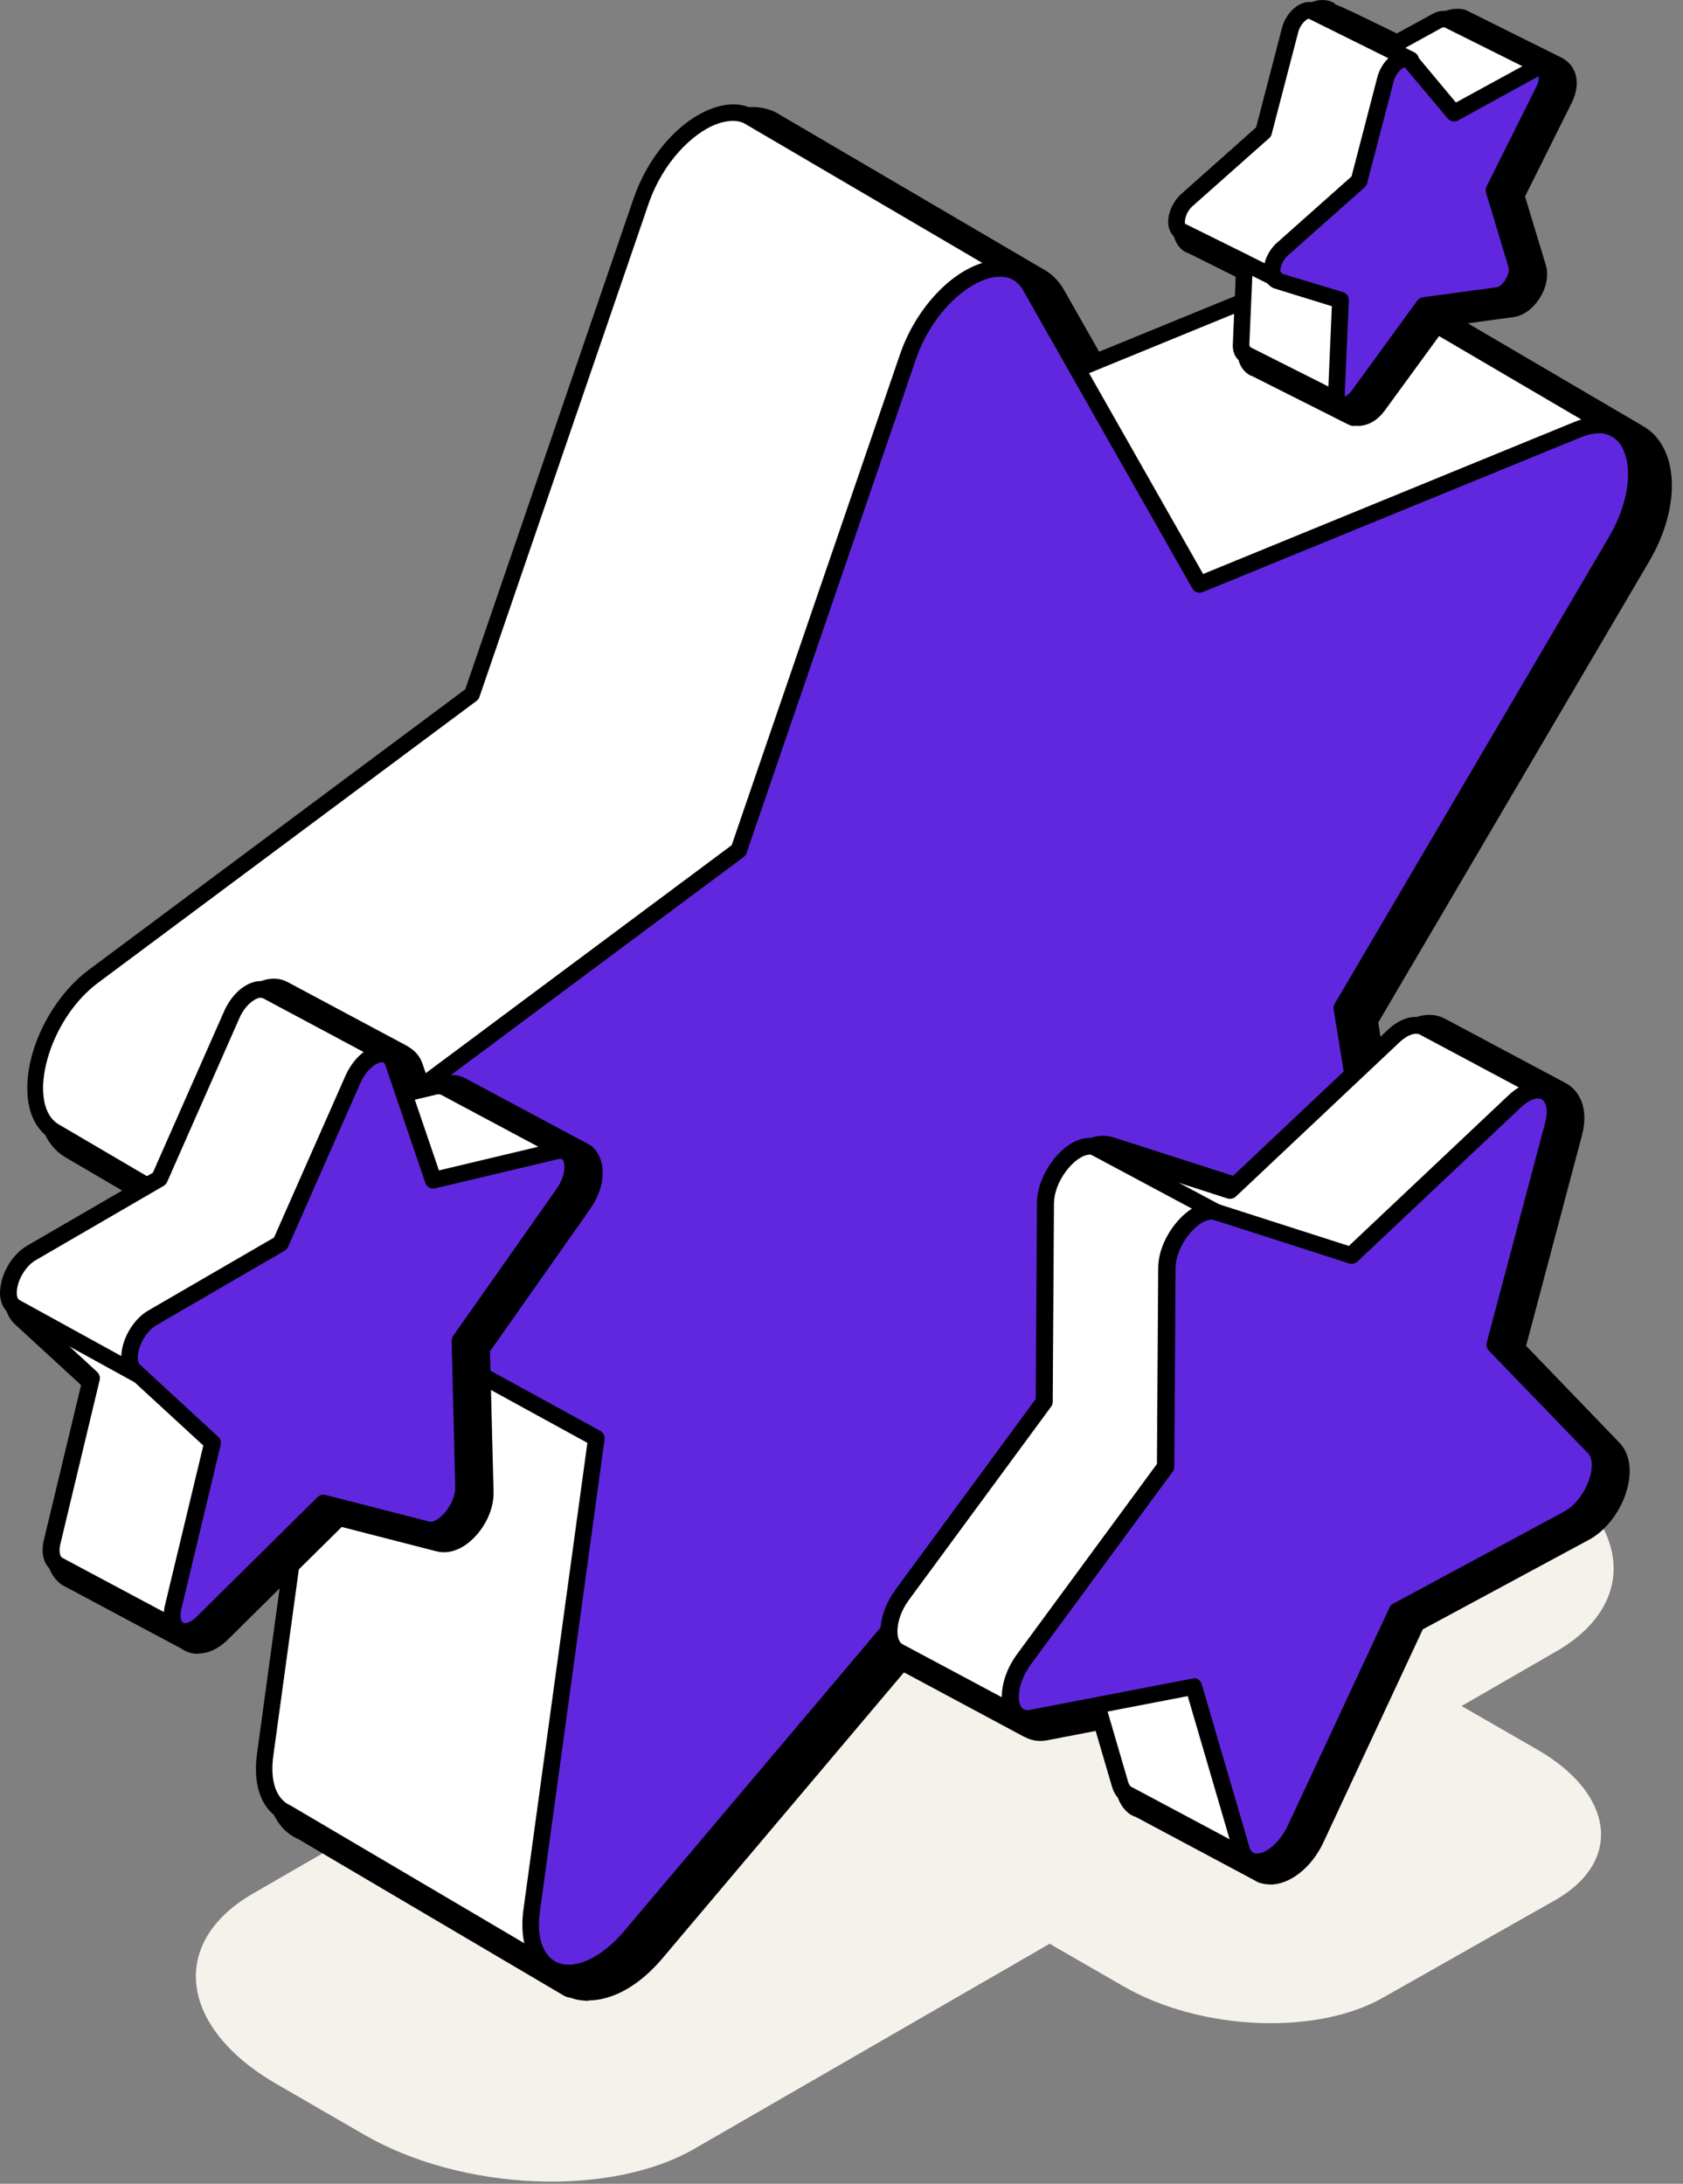
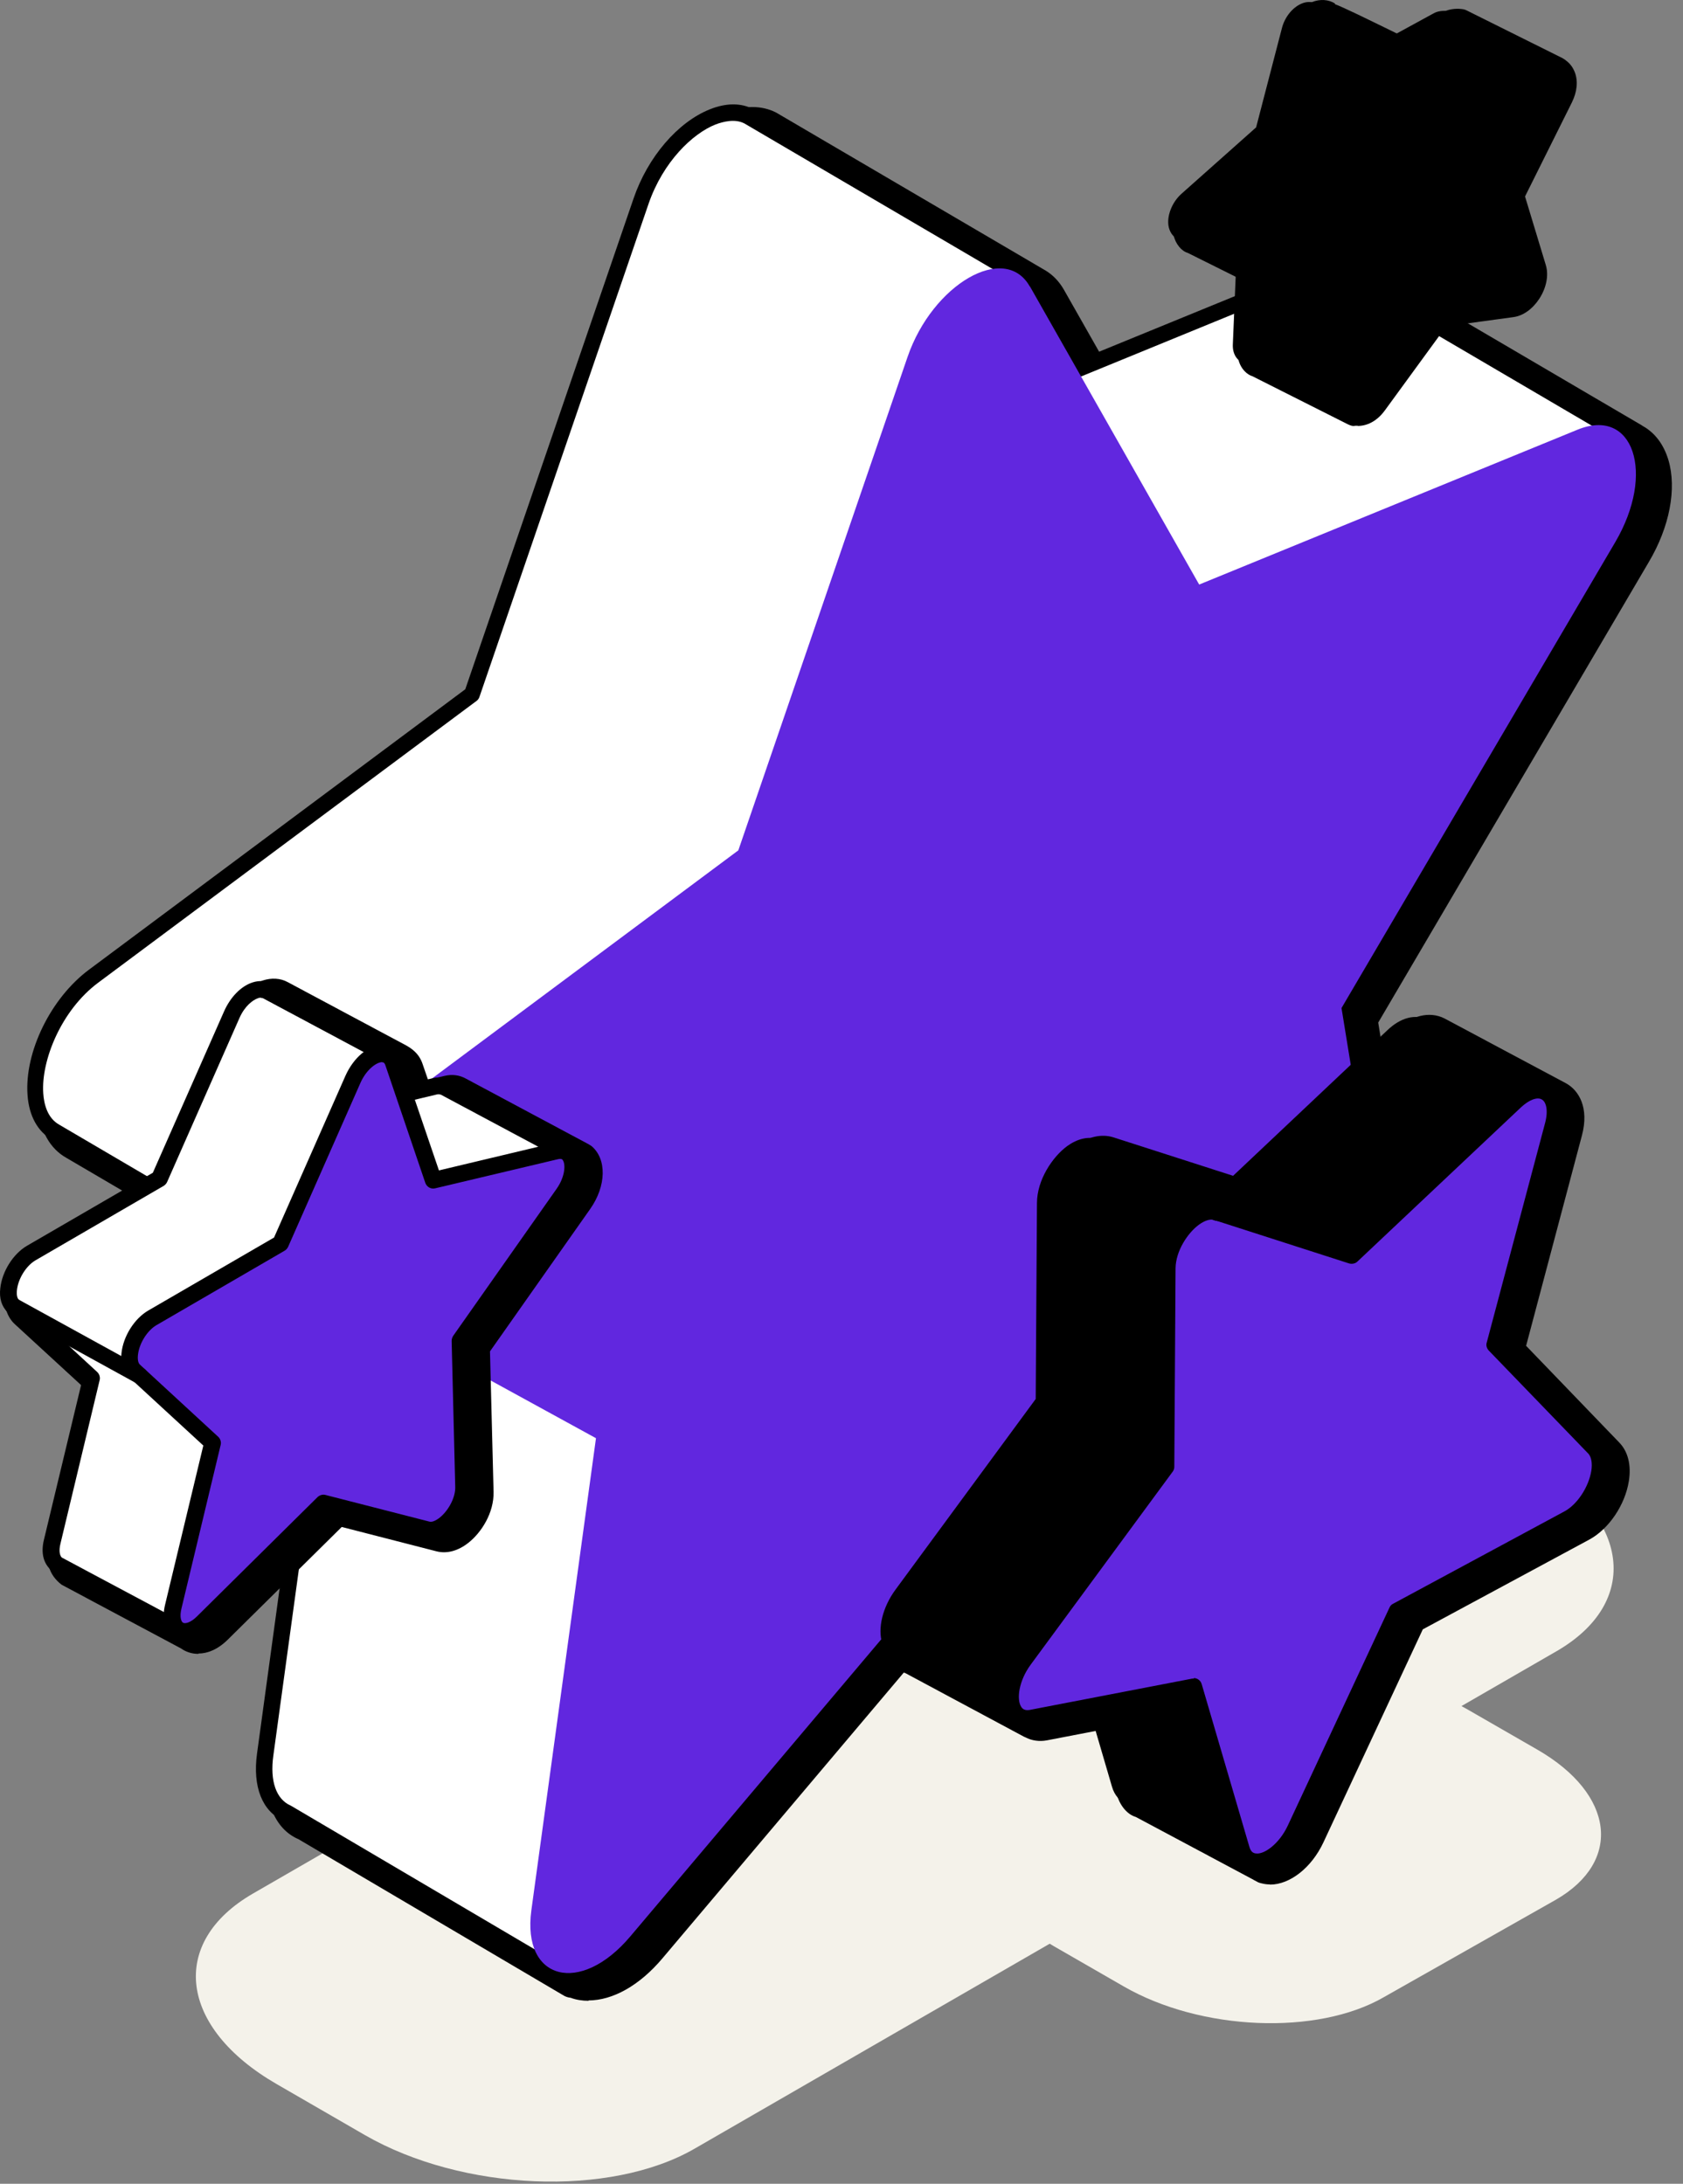
<svg xmlns="http://www.w3.org/2000/svg" width="94" height="122" viewBox="0 0 94 122" fill="none">
  <rect x="0" y="0" width="94" height="122" fill="#808080" stroke="none" />
  <path d="M86.937 92.247L38.797 120.037C34.077 122.767 25.827 122.417 20.377 119.277L15.447 116.427C9.997 113.277 9.407 108.517 14.127 105.787L62.267 77.997C66.987 75.267 75.237 75.617 80.687 78.757L85.617 81.607C91.067 84.757 91.657 89.517 86.937 92.247Z" fill="#F4F2EA" />
  <path d="M86.907 106.127L77.287 111.577C73.567 113.727 67.067 113.457 62.767 110.977L58.877 108.737C54.577 106.257 54.117 102.507 57.837 100.357L67.457 94.907C71.177 92.757 77.677 93.027 81.977 95.507L85.867 97.747C90.167 100.227 90.627 103.977 86.907 106.127Z" fill="#F4F2EA" />
-   <path d="M91.227 24.596L76.407 15.896C75.867 15.606 75.167 15.566 74.307 15.916L61.227 21.276L58.607 16.656C58.407 16.306 58.147 16.056 57.857 15.896L42.927 7.136C41.167 6.226 38.087 8.416 36.907 11.866L27.457 39.426L6.327 55.166C3.207 57.496 1.957 62.646 4.217 63.886L19.087 72.616L19.427 72.806L15.887 98.646C15.647 100.426 16.207 101.536 17.147 101.936L31.987 110.686V110.656C33.117 111.156 34.767 110.636 36.297 108.816L55.197 86.436L74.097 86.996C76.887 87.076 80.157 82.456 79.627 79.166L76.017 56.956L91.307 30.926C92.977 28.086 92.727 25.336 91.237 24.586L91.227 24.596Z" fill="black" />
+   <path d="M91.227 24.596L76.407 15.896C75.867 15.606 75.167 15.566 74.307 15.916L61.227 21.276L58.607 16.656C58.407 16.306 58.147 16.056 57.857 15.896L42.927 7.136C41.167 6.226 38.087 8.416 36.907 11.866L27.457 39.426L6.327 55.166C3.207 57.496 1.957 62.646 4.217 63.886L19.087 72.616L15.887 98.646C15.647 100.426 16.207 101.536 17.147 101.936L31.987 110.686V110.656C33.117 111.156 34.767 110.636 36.297 108.816L55.197 86.436L74.097 86.996C76.887 87.076 80.157 82.456 79.627 79.166L76.017 56.956L91.307 30.926C92.977 28.086 92.727 25.336 91.237 24.586L91.227 24.596Z" fill="black" />
  <path d="M32.877 111.777C32.527 111.777 32.187 111.727 31.867 111.607C31.747 111.597 31.617 111.557 31.507 111.497L16.667 102.747C15.357 102.187 14.677 100.587 14.957 98.526L18.407 73.306L3.727 64.697C2.797 64.186 2.217 63.166 2.127 61.827C1.947 59.276 3.507 56.096 5.757 54.416L26.657 38.846L36.007 11.556C36.837 9.127 38.617 7.066 40.537 6.287C41.567 5.877 42.537 5.877 43.347 6.287L58.317 15.066C58.317 15.066 58.367 15.097 58.387 15.107C58.817 15.367 59.157 15.726 59.417 16.177L61.637 20.087L73.957 15.037C75.307 14.486 76.277 14.746 76.857 15.056L91.707 23.767C91.707 23.767 91.737 23.787 91.747 23.797C92.437 24.177 92.927 24.837 93.187 25.706C93.657 27.297 93.257 29.427 92.097 31.387L76.977 57.127L80.537 79.007C80.877 81.076 79.967 83.697 78.217 85.686C76.917 87.166 75.427 87.927 74.057 87.916L55.607 87.367L36.997 109.407C35.717 110.927 34.217 111.757 32.867 111.757L32.877 111.777ZM32.247 109.767C32.247 109.767 32.337 109.797 32.387 109.817C33.057 110.127 34.307 109.747 35.587 108.227L54.487 85.847C54.667 85.626 54.957 85.516 55.227 85.516L74.127 86.076C74.917 86.076 75.937 85.507 76.827 84.487C78.177 82.947 78.947 80.826 78.707 79.337L75.097 57.127C75.067 56.907 75.097 56.697 75.217 56.507L90.507 30.477C91.567 28.677 91.667 27.127 91.417 26.267C91.337 25.986 91.167 25.607 90.827 25.447C90.777 25.427 90.737 25.396 90.697 25.366L75.957 16.716C75.577 16.506 75.057 16.646 74.687 16.797L61.607 22.157C61.177 22.337 60.677 22.157 60.437 21.756L57.817 17.137C57.707 16.947 57.587 16.817 57.417 16.727C57.387 16.706 57.357 16.697 57.327 16.677L42.467 7.966C42.207 7.837 41.767 7.856 41.257 8.056C40.077 8.527 38.557 9.996 37.797 12.197L28.347 39.757C28.287 39.937 28.177 40.087 28.017 40.206L6.887 55.947C4.937 57.407 3.887 60.026 4.007 61.727C4.037 62.206 4.187 62.837 4.667 63.096L19.877 72.007C20.217 72.186 20.407 72.567 20.357 72.947L16.817 98.796C16.657 99.996 16.907 100.847 17.517 101.107L32.237 109.787L32.247 109.767Z" fill="black" />
  <path d="M60.057 47.597L61.417 45.287L90.157 23.957L75.337 15.257C74.797 14.967 74.097 14.927 73.237 15.277L55.007 22.747L56.777 15.247L41.847 6.497C40.087 5.587 37.007 7.777 35.827 11.227L26.377 38.787L5.247 54.527C2.127 56.857 0.877 62.007 3.137 63.247L18.007 71.977L18.387 71.867L14.807 98.007C14.567 99.787 15.127 100.897 16.067 101.297L30.907 110.047L40.377 86.877L43.937 77.207L58.137 77.627C60.927 77.707 64.197 73.087 63.667 69.797L60.057 47.587V47.597Z" fill="white" />
  <path d="M30.917 110.527C30.837 110.527 30.757 110.507 30.677 110.467L15.837 101.717C14.657 101.207 14.097 99.827 14.357 97.957L17.847 72.427C17.847 72.427 17.797 72.407 17.777 72.397L2.907 63.667C2.107 63.227 1.617 62.337 1.537 61.167C1.367 58.757 2.847 55.747 4.977 54.167L25.987 38.507L35.387 11.087C36.177 8.777 37.847 6.827 39.647 6.107C40.547 5.747 41.387 5.737 42.067 6.097L57.017 14.867C57.197 14.967 57.287 15.177 57.237 15.377L55.677 21.987L73.067 14.867C74.247 14.387 75.077 14.597 75.567 14.867L90.407 23.567C90.537 23.647 90.627 23.787 90.637 23.947C90.637 24.107 90.577 24.257 90.447 24.347L61.787 45.617L60.567 47.707L64.147 69.757C64.507 71.957 63.297 74.507 61.937 76.057C60.777 77.377 59.437 78.127 58.227 78.127C58.197 78.127 58.167 78.127 58.137 78.127L44.267 77.717L40.827 87.077L31.357 110.257C31.307 110.387 31.207 110.477 31.077 110.527C31.027 110.547 30.977 110.547 30.927 110.547L30.917 110.527ZM18.387 71.407C18.497 71.407 18.607 71.447 18.697 71.527C18.817 71.627 18.877 71.787 18.847 71.937L15.267 98.077C15.067 99.507 15.427 100.527 16.247 100.877L30.667 109.377L39.927 86.707L43.477 77.057C43.547 76.867 43.737 76.767 43.927 76.747L58.127 77.167C59.087 77.167 60.197 76.557 61.187 75.417C62.647 73.757 63.447 71.527 63.177 69.877L59.567 47.667C59.547 47.557 59.567 47.447 59.627 47.357L60.987 45.047C61.017 44.997 61.057 44.947 61.107 44.907L89.277 23.997L75.057 15.657C74.617 15.417 74.047 15.427 73.377 15.707L55.147 23.177C54.987 23.247 54.797 23.217 54.667 23.097C54.537 22.987 54.477 22.807 54.517 22.637L56.207 15.477L41.577 6.897C41.057 6.627 40.407 6.787 39.957 6.957C38.677 7.467 37.037 9.037 36.227 11.377L26.777 38.937C26.747 39.027 26.687 39.107 26.617 39.157L5.487 54.897C3.407 56.447 2.287 59.267 2.417 61.087C2.457 61.687 2.647 62.467 3.317 62.837L18.037 71.477L18.227 71.427C18.227 71.427 18.307 71.407 18.347 71.407H18.387Z" fill="black" />
  <path d="M57.527 16.006L66.977 32.657L88.107 24.006C91.227 22.727 92.477 26.436 90.217 30.287L74.927 56.316L78.537 78.526C79.067 81.817 75.807 86.436 73.007 86.356L54.107 85.796L35.207 108.177C32.417 111.487 29.147 110.637 29.677 106.727L33.287 80.347L17.997 71.966C15.737 70.727 16.987 65.576 20.107 63.246L41.237 47.507L50.687 19.947C52.087 15.867 56.127 13.537 57.517 16.006H57.527Z" fill="#6127DF" />
-   <path d="M31.767 110.707C31.397 110.707 31.047 110.637 30.727 110.487C29.537 109.957 28.977 108.527 29.237 106.667L32.807 80.607L17.797 72.377C16.987 71.937 16.497 71.047 16.417 69.877C16.247 67.477 17.727 64.467 19.857 62.877L40.867 47.217L50.267 19.797C51.227 16.997 53.507 14.737 55.577 14.547C56.607 14.447 57.447 14.887 57.947 15.777L67.197 32.067L87.947 23.567C89.217 23.047 90.357 23.227 91.087 24.077C92.257 25.427 92.067 28.077 90.637 30.517L75.437 56.407L79.017 78.457C79.377 80.657 78.167 83.207 76.807 84.757C75.627 86.107 74.257 86.837 73.017 86.827L54.347 86.277L35.597 108.487C34.387 109.917 33.007 110.707 31.787 110.707H31.767ZM55.837 15.467C55.777 15.467 55.717 15.467 55.657 15.467C54.177 15.607 52.077 17.377 51.147 20.097L41.697 47.657C41.667 47.747 41.607 47.827 41.537 47.877L20.407 63.617C18.327 65.167 17.207 67.977 17.337 69.807C17.377 70.407 17.567 71.187 18.237 71.557L33.527 79.937C33.697 80.027 33.787 80.217 33.767 80.407L30.157 106.787C29.957 108.207 30.317 109.267 31.107 109.627C32.107 110.067 33.587 109.387 34.867 107.877L53.767 85.497C53.857 85.387 53.987 85.307 54.137 85.327L73.037 85.887C74.017 85.887 75.107 85.277 76.107 84.137C77.567 82.477 78.367 80.247 78.097 78.597L74.487 56.387C74.467 56.277 74.487 56.167 74.547 56.077L89.837 30.047C91.217 27.697 91.157 25.577 90.387 24.687C89.797 24.007 88.927 24.177 88.307 24.427L67.177 33.077C66.957 33.167 66.707 33.077 66.597 32.877L57.147 16.227C56.857 15.717 56.427 15.457 55.857 15.457L55.837 15.467Z" fill="black" />
-   <path d="M32.437 64.756C32.437 64.756 32.347 64.706 32.307 64.686L25.567 61.086C25.427 61.006 25.257 60.976 25.047 61.026L23.297 61.446L22.707 59.716C22.637 59.516 22.517 59.396 22.387 59.316C22.347 59.296 22.317 59.266 22.277 59.256L15.627 55.696C15.097 55.396 14.157 55.956 13.677 57.026L9.637 66.186L2.477 70.346C1.417 70.956 0.817 72.706 1.467 73.306L5.837 77.326L3.647 86.466C3.497 87.076 3.627 87.516 3.897 87.726L10.677 91.356C10.997 91.596 11.527 91.506 12.057 90.976L18.797 84.306L24.607 85.796C25.467 86.016 26.667 84.596 26.637 83.386L26.437 75.236L32.217 67.016C32.847 66.116 32.887 65.116 32.447 64.756H32.437Z" fill="black" />
  <path d="M11.077 92.396C10.697 92.396 10.367 92.276 10.117 92.096L3.447 88.536C2.717 87.986 2.507 87.176 2.727 86.236L4.797 77.626L0.827 73.976C0.397 73.576 0.197 72.966 0.277 72.246C0.397 71.166 1.107 70.046 1.997 69.526L8.897 65.526L12.817 56.646C13.217 55.736 13.917 55.036 14.677 54.776C15.167 54.616 15.667 54.646 16.067 54.866L22.707 58.416C23.187 58.686 23.447 59.006 23.587 59.396L23.907 60.326L24.827 60.106C25.247 60.006 25.657 60.056 26.017 60.256L32.747 63.856C32.807 63.886 32.987 63.986 33.037 64.026C33.897 64.746 33.867 66.256 32.967 67.536L27.367 75.496L27.567 83.336C27.597 84.516 26.887 85.616 26.167 86.186C25.587 86.646 24.957 86.816 24.377 86.666L19.087 85.306L12.717 91.606C12.147 92.166 11.577 92.376 11.087 92.376L11.077 92.396ZM4.507 86.986L11.107 90.516C11.107 90.516 11.207 90.486 11.397 90.296L18.137 83.626C18.367 83.396 18.707 83.306 19.027 83.386L24.837 84.876C25.037 84.826 25.717 84.076 25.697 83.396L25.497 75.246C25.497 75.046 25.547 74.846 25.667 74.686L31.447 66.466C31.767 66.016 31.817 65.616 31.797 65.446L25.137 61.886L23.517 62.326C23.047 62.436 22.577 62.176 22.417 61.716L21.847 60.036L15.187 56.496C15.187 56.496 14.807 56.776 14.537 57.386L10.497 66.546C10.417 66.726 10.277 66.876 10.107 66.976L2.947 71.136C2.357 71.476 2.057 72.416 2.147 72.656L6.477 76.616C6.727 76.846 6.827 77.196 6.757 77.526L4.567 86.666C4.527 86.816 4.527 86.916 4.537 86.976L4.507 86.986Z" fill="black" />
  <path d="M31.706 64.407L24.837 60.737C24.697 60.657 24.526 60.627 24.317 60.677L21.267 61.407L21.657 58.967L14.886 55.347C14.357 55.047 13.416 55.607 12.937 56.677L8.896 65.837L1.736 69.997C0.676 70.607 0.076 72.357 0.726 72.957L5.096 76.977L2.906 86.117C2.756 86.727 2.886 87.167 3.156 87.377L9.936 91.007L14.826 83.087L16.177 81.597L17.107 81.837C17.966 82.057 19.166 80.637 19.137 79.427L19.107 78.357L31.706 64.417V64.407Z" fill="white" />
  <path d="M9.937 91.467C9.867 91.467 9.787 91.447 9.717 91.417L2.937 87.787C2.427 87.397 2.267 86.767 2.457 86.007L4.587 77.137L0.417 73.297C0.097 72.997 -0.053 72.527 0.017 71.967C0.117 71.027 0.737 70.047 1.507 69.597L8.537 65.517L12.517 56.497C12.867 55.707 13.457 55.097 14.097 54.887C14.467 54.767 14.817 54.787 15.117 54.947L21.877 58.557C22.057 58.647 22.147 58.847 22.117 59.037L21.837 60.787L24.207 60.227C24.517 60.157 24.807 60.187 25.067 60.337L31.927 64.007C32.057 64.077 32.147 64.197 32.167 64.337C32.187 64.477 32.147 64.627 32.057 64.727L19.577 78.527L19.597 79.407C19.617 80.277 19.117 81.297 18.377 81.887C17.917 82.257 17.417 82.397 16.987 82.287L16.327 82.117L15.167 83.397L10.327 91.247C10.237 91.387 10.087 91.467 9.927 91.467H9.937ZM14.567 55.737C14.567 55.737 14.467 55.737 14.407 55.767C14.117 55.867 13.667 56.207 13.377 56.867L9.337 66.027C9.297 66.117 9.227 66.197 9.147 66.247L1.987 70.407C1.467 70.707 1.017 71.427 0.947 72.067C0.917 72.327 0.957 72.527 1.057 72.617L5.427 76.647C5.547 76.757 5.607 76.937 5.567 77.097L3.377 86.237C3.267 86.677 3.357 86.937 3.457 87.017L9.787 90.397L14.447 82.847L15.847 81.287C15.967 81.157 16.147 81.107 16.307 81.147L17.237 81.387C17.377 81.427 17.587 81.337 17.807 81.167C18.317 80.757 18.697 80.017 18.677 79.447L18.647 78.377C18.647 78.257 18.687 78.137 18.767 78.047L30.967 64.547L24.627 61.157C24.627 61.157 24.527 61.117 24.427 61.137L21.377 61.867C21.227 61.907 21.067 61.867 20.957 61.757C20.847 61.647 20.787 61.497 20.817 61.337L21.157 59.227L14.687 55.767C14.687 55.767 14.617 55.747 14.577 55.747L14.567 55.737Z" fill="black" />
  <path d="M21.977 59.357L24.206 65.927L31.076 64.287C32.096 64.047 32.327 65.447 31.466 66.667L25.686 74.887L25.887 83.037C25.916 84.247 24.716 85.667 23.857 85.447L18.047 83.957L11.306 90.627C10.306 91.617 9.336 91.087 9.656 89.737L11.847 80.597L7.476 76.577C6.826 75.977 7.426 74.237 8.486 73.617L15.646 69.457L19.686 60.297C20.287 58.947 21.627 58.387 21.956 59.357H21.977Z" fill="#6127DF" />
  <path d="M10.326 91.597C10.106 91.597 9.916 91.547 9.766 91.457C9.226 91.147 9.016 90.467 9.226 89.627L11.356 80.757L7.186 76.917C6.866 76.617 6.716 76.147 6.786 75.587C6.886 74.647 7.506 73.667 8.276 73.217L15.306 69.137L19.286 60.117C19.746 59.077 20.606 58.337 21.396 58.417C21.876 58.437 22.256 58.727 22.416 59.227L24.516 65.387L30.976 63.847C31.496 63.727 31.946 63.887 32.226 64.287C32.666 64.927 32.516 66.027 31.866 66.947L26.176 75.037L26.376 83.027C26.396 83.897 25.896 84.907 25.156 85.507C24.696 85.877 24.196 86.017 23.766 85.907L18.216 84.487L11.656 90.977C11.186 91.447 10.716 91.617 10.336 91.617L10.326 91.597ZM21.346 59.337C21.046 59.337 20.476 59.727 20.136 60.487L16.096 69.647C16.056 69.737 15.986 69.817 15.906 69.867L8.746 74.027C8.226 74.327 7.776 75.047 7.706 75.687C7.676 75.947 7.716 76.147 7.816 76.237L12.186 80.267C12.306 80.377 12.366 80.557 12.326 80.717L10.136 89.857C10.026 90.307 10.106 90.587 10.226 90.657C10.356 90.727 10.666 90.637 10.996 90.307L17.736 83.637C17.856 83.527 18.016 83.477 18.176 83.517L23.986 85.007C24.126 85.047 24.336 84.957 24.556 84.787C25.066 84.377 25.446 83.637 25.426 83.067L25.226 74.917C25.226 74.817 25.256 74.717 25.306 74.637L31.086 66.417C31.566 65.737 31.596 65.047 31.436 64.817C31.416 64.777 31.366 64.717 31.176 64.757L24.306 66.387C24.066 66.447 23.836 66.307 23.756 66.087L21.526 59.517C21.466 59.337 21.386 59.347 21.336 59.347L21.346 59.337Z" fill="black" />
  <path d="M7.787 77.306C7.707 77.306 7.637 77.286 7.557 77.246L0.507 73.366C0.277 73.246 0.197 72.956 0.327 72.736C0.457 72.506 0.737 72.426 0.957 72.556L8.007 76.436C8.237 76.556 8.317 76.846 8.187 77.066C8.097 77.216 7.937 77.306 7.777 77.306H7.787Z" fill="black" />
  <path d="M89.757 81.236L84.187 75.466L87.447 63.196C87.697 62.256 87.477 61.606 87.027 61.356L80.237 57.736C79.817 57.516 79.197 57.646 78.557 58.256L69.427 66.866L61.877 64.436C60.757 64.076 59.127 65.926 59.117 67.566L59.047 78.656L51.127 89.426C50.127 90.776 50.167 92.366 51.027 92.656L57.627 96.196C57.807 96.306 58.027 96.366 58.307 96.306L61.987 95.596L63.277 100.026C63.387 100.396 63.597 100.596 63.867 100.686L70.447 104.206C70.507 104.246 70.557 104.276 70.627 104.306C71.337 104.536 72.437 103.836 73.047 102.526L78.727 90.346L88.297 85.186C89.707 84.426 90.567 82.086 89.747 81.236H89.757Z" fill="black" />
  <path d="M70.927 105.276C70.767 105.276 70.617 105.256 70.467 105.216C70.367 105.196 70.267 105.166 70.177 105.106C70.147 105.096 70.007 105.016 69.937 104.976L63.437 101.506C63.007 101.386 62.577 100.936 62.387 100.286L61.327 96.676L58.477 97.226C58.047 97.306 57.627 97.246 57.267 97.056C57.237 97.046 57.207 97.026 57.177 97.016L50.577 93.476C50.167 93.346 49.757 92.906 49.567 92.296C49.247 91.296 49.567 89.976 50.377 88.876L58.127 78.346L58.197 67.556C58.197 66.256 58.977 64.796 60.087 63.996C60.787 63.496 61.527 63.336 62.177 63.536L69.207 65.796L77.927 57.566C78.817 56.726 79.847 56.476 80.677 56.896L87.477 60.526C88.177 60.916 88.767 61.876 88.357 63.426L85.237 75.186L90.437 80.586C90.927 81.086 91.117 81.846 90.977 82.736C90.767 84.076 89.857 85.426 88.757 86.016L79.467 91.026L73.917 102.926C73.247 104.356 72.037 105.286 70.937 105.286L70.927 105.276ZM61.987 94.666C62.397 94.666 62.767 94.936 62.877 95.336L64.167 99.766L70.887 103.386C70.887 103.386 70.927 103.406 70.957 103.416C71.177 103.396 71.797 103.026 72.217 102.136L77.897 89.956C77.977 89.776 78.127 89.626 78.297 89.526L87.867 84.366C88.457 84.046 89.007 83.206 89.127 82.446C89.187 82.076 89.107 81.906 89.087 81.886L83.517 76.116C83.287 75.876 83.207 75.546 83.287 75.226L86.547 62.956C86.687 62.446 86.597 62.196 86.567 62.166L79.807 58.566C79.807 58.566 79.557 58.606 79.207 58.936L70.077 67.546C69.827 67.776 69.477 67.866 69.147 67.756L61.597 65.326C61.597 65.326 61.387 65.346 61.097 65.576C60.507 66.046 60.057 66.916 60.057 67.576L59.987 78.666C59.987 78.866 59.927 79.056 59.807 79.216L51.877 89.986C51.227 90.876 51.267 91.676 51.377 91.816L57.957 95.326C58.017 95.346 58.067 95.376 58.127 95.406L61.817 94.686C61.877 94.676 61.937 94.666 61.997 94.666H61.987Z" fill="black" />
-   <path d="M76.697 71.506L77.587 68.146C79.187 68.986 80.587 69.686 80.607 69.566C80.667 69.276 86.297 61.016 86.297 61.016L79.507 57.396C79.087 57.176 78.467 57.306 77.827 57.916L68.697 66.526L61.147 64.096C60.027 63.736 58.397 65.586 58.387 67.226L58.317 78.316L50.397 89.086C49.397 90.436 49.437 92.026 50.297 92.316L56.897 95.856L60.587 92.946L62.557 99.686C62.667 100.056 62.877 100.256 63.147 100.346L69.917 103.966C69.917 103.966 71.457 95.526 71.397 95.346C71.367 95.266 70.137 93.396 68.877 91.496L71.257 86.396L80.827 81.236C82.247 80.476 83.097 78.136 82.277 77.286L76.707 71.516L76.697 71.506Z" fill="white" />
  <path d="M69.917 104.426C69.837 104.426 69.767 104.406 69.697 104.376L62.927 100.756C62.567 100.656 62.247 100.306 62.107 99.816L60.327 93.736L57.177 96.216C57.037 96.326 56.837 96.346 56.667 96.266L50.067 92.726C49.727 92.616 49.427 92.286 49.277 91.816C49.007 90.966 49.297 89.786 50.017 88.806L57.847 78.156L57.917 67.216C57.917 65.926 58.777 64.636 59.607 64.026C60.177 63.616 60.777 63.476 61.277 63.636L68.567 65.976L77.487 57.556C78.227 56.846 79.057 56.636 79.697 56.966L86.497 60.596C86.617 60.656 86.697 60.766 86.727 60.896C86.757 61.026 86.727 61.156 86.657 61.266C84.577 64.306 81.217 69.296 81.017 69.726C80.987 69.876 80.907 69.926 80.777 69.986C80.527 70.096 80.417 70.156 77.867 68.826L77.197 71.366L82.587 76.946C82.967 77.346 83.117 77.966 82.997 78.696C82.807 79.896 81.997 81.106 81.027 81.636L71.597 86.726L69.397 91.446C71.767 95.026 71.797 95.106 71.827 95.186C71.877 95.326 71.927 95.476 70.367 104.036C70.337 104.186 70.247 104.306 70.107 104.376C70.047 104.406 69.977 104.426 69.907 104.426H69.917ZM60.587 92.466C60.587 92.466 60.687 92.466 60.727 92.486C60.877 92.536 60.987 92.646 61.037 92.796L63.007 99.536C63.077 99.786 63.207 99.856 63.287 99.876L69.567 103.226C70.097 100.296 70.827 96.166 70.917 95.426C70.807 95.256 70.317 94.496 68.477 91.736C68.387 91.596 68.377 91.426 68.447 91.276L70.827 86.176C70.867 86.086 70.937 86.006 71.027 85.966L80.597 80.806C81.307 80.426 81.947 79.456 82.097 78.546C82.167 78.116 82.097 77.766 81.937 77.586L76.367 71.816C76.257 71.696 76.207 71.526 76.257 71.376L77.147 68.016C77.187 67.876 77.277 67.766 77.407 67.706C77.537 67.646 77.687 67.656 77.807 67.726C79.357 68.546 80.067 68.876 80.387 69.016C80.817 68.316 82.037 66.436 85.627 61.176L79.297 57.796C79.037 57.666 78.587 57.826 78.157 58.236L69.027 66.846C68.907 66.966 68.727 66.996 68.567 66.956L61.017 64.526C60.807 64.456 60.497 64.556 60.177 64.786C59.547 65.246 58.877 66.256 58.867 67.226L58.797 78.316C58.797 78.416 58.767 78.506 58.707 78.586L50.777 89.366C50.157 90.206 50.037 91.076 50.177 91.536C50.237 91.716 50.327 91.826 50.447 91.876L56.847 95.296L60.297 92.576C60.377 92.506 60.477 92.476 60.587 92.476V92.466Z" fill="black" />
  <path d="M67.917 67.696L75.467 70.126L84.597 61.516C85.947 60.246 87.197 61.026 86.717 62.846L83.457 75.116L89.027 80.886C89.847 81.736 88.997 84.076 87.577 84.836L78.007 89.996L72.327 102.176C71.487 103.976 69.707 104.636 69.307 103.296L66.647 94.216L57.567 95.966C56.227 96.226 55.977 94.296 57.147 92.706L65.067 81.936L65.137 70.846C65.147 69.206 66.777 67.356 67.897 67.716L67.917 67.696Z" fill="#6127DF" />
  <path d="M70.198 104.476C70.198 104.476 70.118 104.476 70.078 104.476C69.498 104.436 69.058 104.056 68.878 103.436L66.338 94.756L57.678 96.426C57.068 96.546 56.538 96.336 56.228 95.846C55.708 95.016 55.948 93.586 56.788 92.436L64.618 81.786L64.688 70.846C64.688 69.556 65.548 68.266 66.378 67.656C66.948 67.236 67.548 67.106 68.048 67.266L75.338 69.606L84.258 61.186C85.048 60.446 85.908 60.236 86.548 60.626C87.198 61.016 87.428 61.916 87.148 62.976L83.958 74.996L89.348 80.576C89.728 80.976 89.878 81.596 89.758 82.326C89.568 83.526 88.758 84.736 87.788 85.266L78.358 90.356L72.738 102.396C72.148 103.656 71.108 104.496 70.168 104.496L70.198 104.476ZM66.668 93.746C66.868 93.746 67.058 93.876 67.118 94.086L69.778 103.166C69.868 103.486 70.028 103.536 70.158 103.546C70.608 103.606 71.448 103.016 71.928 101.986L77.608 89.806C77.648 89.716 77.718 89.636 77.808 89.596L87.378 84.436C88.088 84.056 88.728 83.086 88.878 82.176C88.948 81.746 88.878 81.396 88.718 81.216L83.148 75.446C83.038 75.326 82.988 75.156 83.038 75.006L86.298 62.736C86.488 62.016 86.348 61.556 86.118 61.426C85.858 61.266 85.398 61.446 84.948 61.866L75.818 70.476C75.698 70.596 75.518 70.626 75.358 70.586L67.808 68.156C67.598 68.086 67.288 68.186 66.968 68.416C66.338 68.876 65.668 69.886 65.658 70.856L65.588 81.946C65.588 82.046 65.558 82.136 65.498 82.216L57.568 92.996C56.898 93.906 56.768 94.936 57.038 95.356C57.108 95.466 57.228 95.576 57.518 95.526L66.598 93.776C66.598 93.776 66.658 93.776 66.688 93.776L66.668 93.746Z" fill="black" />
  <path d="M67.978 68.206C67.908 68.206 67.828 68.186 67.758 68.156L60.988 64.536C60.758 64.416 60.678 64.136 60.798 63.906C60.918 63.676 61.208 63.596 61.428 63.716L68.198 67.336C68.428 67.456 68.508 67.736 68.388 67.966C68.308 68.126 68.138 68.216 67.978 68.216V68.206Z" fill="black" />
  <path d="M86.847 4.107V4.087L81.537 1.437C81.537 1.437 81.237 1.397 81.047 1.497L78.257 3.027C78.257 3.027 74.077 0.977 74.077 0.987C73.687 0.747 72.987 1.277 72.777 2.047L71.297 7.727L67.017 11.527C66.387 12.086 66.217 13.136 66.737 13.296L70.227 15.037L70.027 19.616C70.017 19.947 70.157 20.116 70.347 20.177L75.667 22.857V22.837C75.937 22.916 76.287 22.776 76.597 22.357L80.247 17.346L84.387 16.787C84.997 16.706 85.617 15.687 85.427 15.076L84.167 10.896L86.957 5.307C87.247 4.727 87.147 4.237 86.837 4.117L86.847 4.107Z" fill="black" />
  <path d="M75.837 23.787C75.787 23.787 75.737 23.787 75.687 23.787C75.537 23.826 75.397 23.756 75.267 23.697L69.947 21.017C69.587 20.907 69.087 20.436 69.117 19.576L69.287 15.597L66.337 14.127C66.007 14.037 65.657 13.646 65.547 13.136C65.377 12.377 65.737 11.427 66.407 10.826L70.477 7.217L71.887 1.807C72.087 1.037 72.637 0.377 73.277 0.117C73.727 -0.063 74.197 -0.033 74.567 0.197L74.547 0.227C75.117 0.447 76.147 0.957 78.237 1.977L80.597 0.677C81.027 0.447 81.517 0.487 81.657 0.507C81.757 0.517 81.857 0.547 81.947 0.597L87.267 3.247C87.347 3.287 87.427 3.347 87.497 3.407C87.697 3.557 87.857 3.777 87.957 4.037C88.147 4.527 88.087 5.127 87.797 5.717L85.177 10.976L86.337 14.806C86.507 15.367 86.377 16.067 85.977 16.686C85.597 17.267 85.067 17.646 84.527 17.716L80.777 18.227L77.357 22.916C76.887 23.567 76.317 23.797 75.827 23.797L75.837 23.787ZM70.987 19.456L75.807 21.866C75.807 21.866 75.837 21.826 75.857 21.797L79.507 16.787C79.657 16.587 79.887 16.447 80.137 16.416L84.277 15.847C84.357 15.796 84.557 15.447 84.547 15.296L83.287 11.146C83.217 10.916 83.237 10.677 83.347 10.457L86.137 4.867C86.137 4.867 86.167 4.797 86.177 4.777L81.357 2.377L78.707 3.837C78.437 3.987 78.117 3.987 77.847 3.857C77.847 3.857 74.677 2.307 73.877 1.917C73.807 1.987 73.727 2.107 73.687 2.267L72.207 7.947C72.157 8.127 72.067 8.287 71.927 8.407L67.647 12.207C67.527 12.316 67.447 12.457 67.407 12.566L70.657 14.177C70.987 14.336 71.187 14.687 71.177 15.046L70.987 19.436V19.456Z" fill="black" />
-   <path d="M80.807 1.086C80.807 1.086 80.507 1.046 80.317 1.146L77.527 2.676C77.527 2.676 73.347 0.626 73.347 0.636C72.957 0.396 72.247 0.926 72.047 1.696L70.567 7.376L66.287 11.176C65.657 11.736 65.487 12.786 66.007 12.946L69.497 14.686L69.297 19.266C69.287 19.596 69.427 19.766 69.617 19.826L74.937 22.506L78.717 15.006L86.117 3.736L80.797 1.086H80.807Z" fill="white" />
  <path d="M74.957 22.977C74.887 22.977 74.817 22.957 74.747 22.927L69.427 20.247C69.067 20.137 68.837 19.747 68.857 19.247L69.037 14.967L65.817 13.357C65.577 13.287 65.357 13.037 65.277 12.687C65.147 12.097 65.447 11.307 65.987 10.827L70.157 7.117L71.597 1.577C71.757 0.947 72.197 0.407 72.707 0.197C73.017 0.067 73.337 0.087 73.587 0.237L73.567 0.257C74.007 0.427 75.007 0.917 77.507 2.147L80.087 0.737C80.397 0.567 80.787 0.607 80.867 0.617C80.917 0.617 80.967 0.637 81.017 0.667L86.347 3.317C86.467 3.377 86.557 3.487 86.587 3.617C86.617 3.747 86.597 3.887 86.527 3.997L79.127 15.267L75.377 22.727C75.317 22.837 75.227 22.917 75.107 22.957C75.057 22.977 75.007 22.977 74.957 22.977ZM73.107 1.037C73.027 1.037 72.637 1.297 72.507 1.807L71.027 7.487C71.007 7.577 70.957 7.657 70.887 7.717L66.607 11.517C66.207 11.877 66.137 12.407 66.197 12.517L69.717 14.257C69.877 14.337 69.987 14.507 69.977 14.697L69.777 19.277C69.777 19.277 69.817 19.387 69.837 19.397L74.737 21.867L78.307 14.777L85.447 3.907L80.677 1.527C80.607 1.527 80.557 1.527 80.537 1.547L77.757 3.077C77.627 3.147 77.467 3.157 77.327 3.087C75.767 2.317 73.397 1.167 73.187 1.067C73.157 1.067 73.137 1.047 73.117 1.027L73.107 1.037Z" fill="black" />
-   <path d="M78.787 3.347L81.207 6.237L85.637 3.807C86.297 3.447 86.647 4.127 86.237 4.947L83.447 10.537L84.707 14.717C84.897 15.337 84.277 16.347 83.667 16.427L79.527 16.987L75.877 21.997C75.337 22.737 74.607 22.687 74.637 21.917L74.867 16.677L71.347 15.597C70.827 15.437 70.987 14.397 71.627 13.827L75.907 10.027L77.387 4.347C77.607 3.507 78.437 2.907 78.797 3.337L78.787 3.347Z" fill="#6127DF" />
  <path d="M75.077 23.087C74.977 23.087 74.877 23.067 74.777 23.037C74.377 22.897 74.147 22.507 74.177 21.987L74.387 17.107L71.217 16.127C70.907 16.037 70.687 15.777 70.607 15.427C70.477 14.827 70.777 14.047 71.317 13.567L75.487 9.857L76.927 4.317C77.117 3.587 77.677 2.967 78.257 2.847C78.607 2.757 78.927 2.877 79.147 3.127L81.317 5.727L85.417 3.487C85.847 3.247 86.277 3.287 86.577 3.567C86.957 3.927 86.987 4.587 86.657 5.247L83.957 10.677L85.167 14.677C85.297 15.107 85.187 15.667 84.867 16.167C84.567 16.637 84.157 16.937 83.747 16.997L79.807 17.537L76.277 22.387C75.937 22.847 75.507 23.107 75.097 23.107L75.077 23.087ZM78.457 3.757C78.307 3.787 77.957 4.087 77.837 4.557L76.357 10.237C76.337 10.327 76.287 10.407 76.217 10.467L71.937 14.267C71.537 14.627 71.467 15.157 71.527 15.267L75.007 16.317C75.207 16.377 75.347 16.577 75.337 16.787L75.107 22.027C75.107 22.117 75.117 22.167 75.127 22.177C75.107 22.147 75.297 22.097 75.507 21.807L79.157 16.797C79.227 16.697 79.347 16.627 79.467 16.607L83.607 16.047C83.717 16.037 83.907 15.897 84.067 15.647C84.257 15.347 84.297 15.067 84.257 14.937L82.997 10.757C82.967 10.647 82.977 10.517 83.027 10.417L85.817 4.827C85.957 4.547 85.957 4.347 85.937 4.267C85.927 4.267 85.897 4.287 85.867 4.297L81.437 6.727C81.247 6.837 80.997 6.787 80.857 6.617L78.457 3.757Z" fill="black" />
  <path d="M71.187 15.977C71.117 15.977 71.047 15.957 70.977 15.927L65.817 13.367C65.587 13.257 65.487 12.977 65.607 12.737C65.717 12.507 66.007 12.417 66.237 12.527L71.397 15.087C71.627 15.197 71.727 15.477 71.607 15.717C71.527 15.877 71.357 15.977 71.187 15.977Z" fill="black" />
  <path d="M78.787 3.816C78.717 3.816 78.647 3.796 78.577 3.766L73.137 1.066C72.907 0.956 72.817 0.676 72.927 0.436C73.037 0.206 73.327 0.116 73.557 0.226L78.997 2.926C79.227 3.036 79.317 3.316 79.207 3.556C79.127 3.716 78.957 3.816 78.787 3.816Z" fill="black" />
</svg>